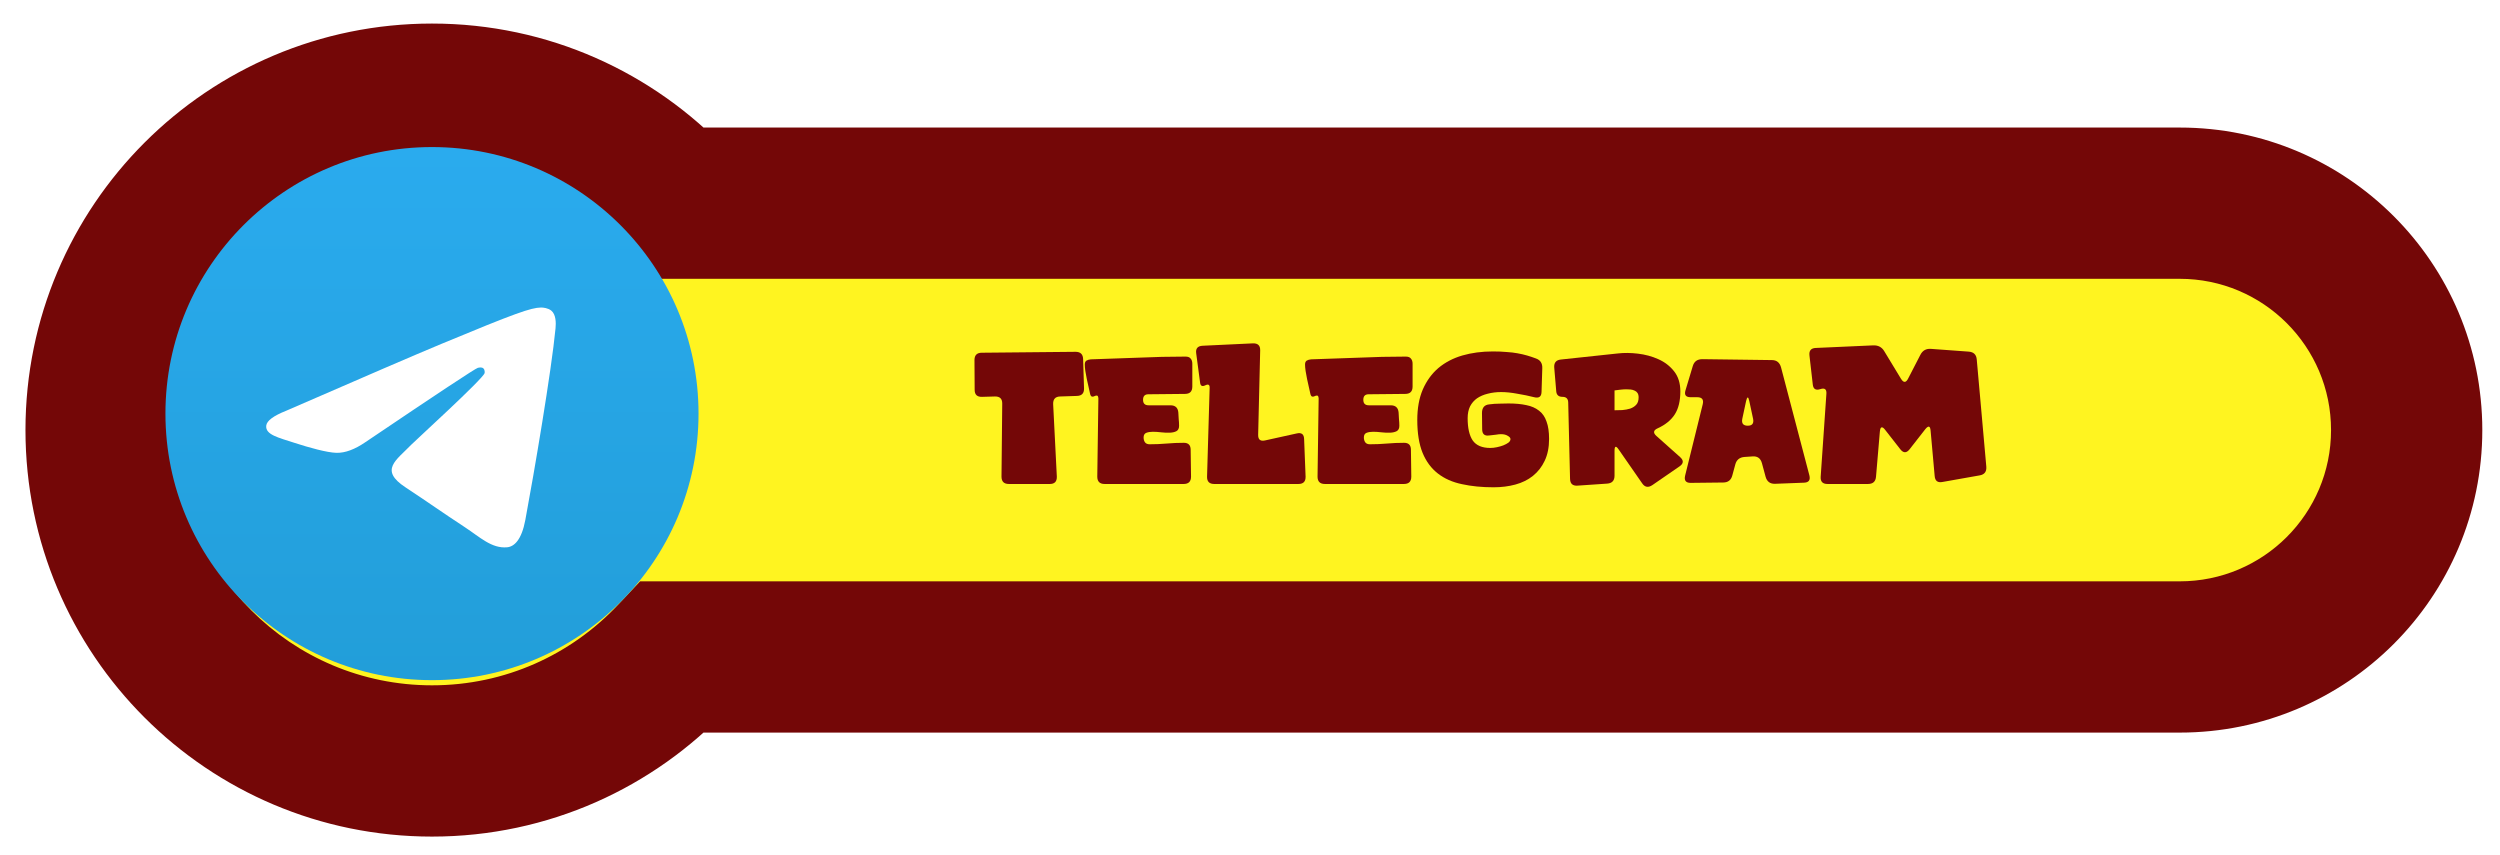
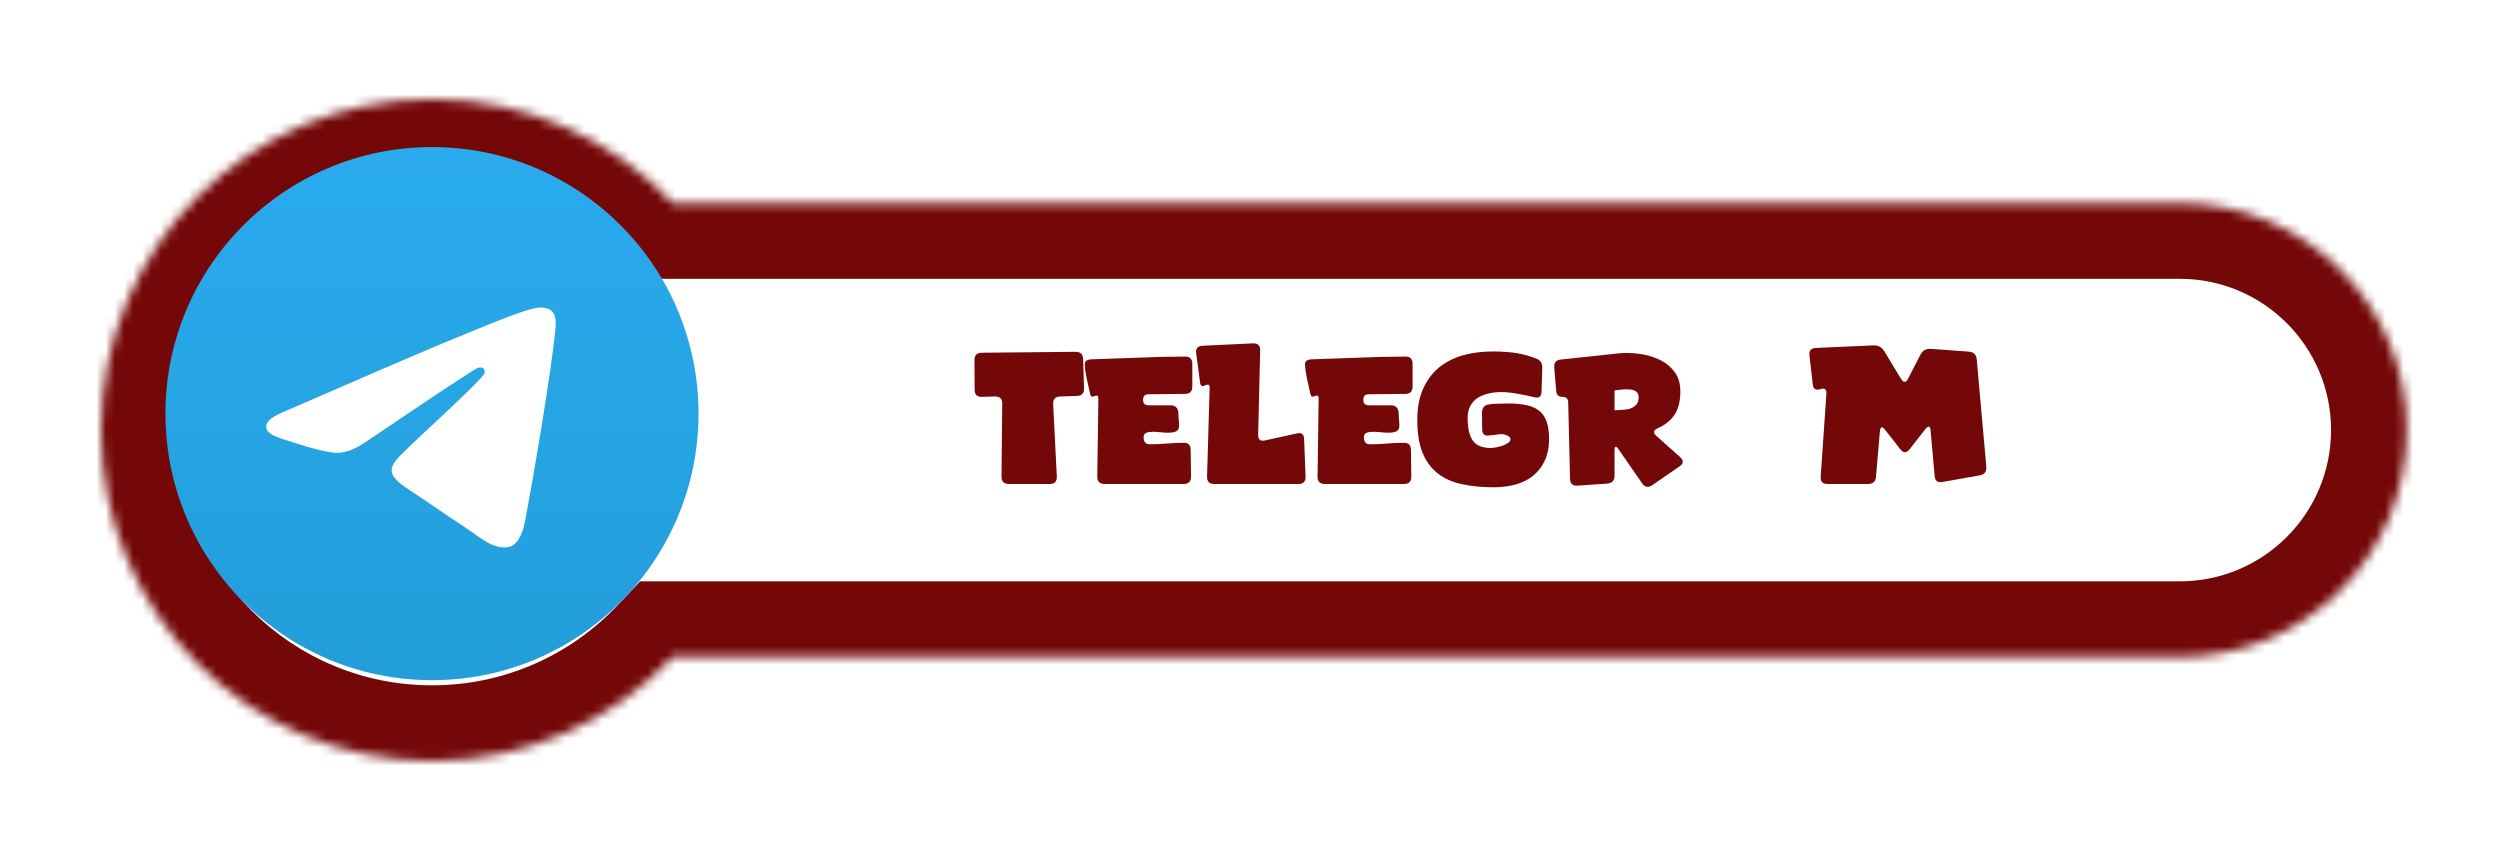
<svg xmlns="http://www.w3.org/2000/svg" fill="none" height="100%" overflow="visible" preserveAspectRatio="none" style="display: block;" viewBox="0 0 272 93" width="100%">
  <g id="Group 1171276183">
    <g filter="url(#filter0_d_0_632)" id="Union">
      <mask fill="black" height="90" id="path-1-outside-1_0_632" maskUnits="userSpaceOnUse" width="269" x="2" y="0">
-         <rect fill="white" height="90" width="269" x="2" />
        <path d="M47 9C57.327 9 66.636 13.349 73.201 20.314H237.161C250.794 20.315 261.847 31.367 261.847 45C261.847 58.633 250.794 69.685 237.161 69.686H73.201C66.636 76.651 57.327 81 47 81C27.118 81 11 64.882 11 45C11 25.118 27.118 9 47 9Z" />
      </mask>
-       <path d="M47 9C57.327 9 66.636 13.349 73.201 20.314H237.161C250.794 20.315 261.847 31.367 261.847 45C261.847 58.633 250.794 69.685 237.161 69.686H73.201C66.636 76.651 57.327 81 47 81C27.118 81 11 64.882 11 45C11 25.118 27.118 9 47 9Z" fill="#FFF420" />
      <path d="M73.201 20.314L67.213 25.958L69.649 28.543H73.201V20.314ZM237.161 20.314L237.161 12.086H237.161V20.314ZM237.161 69.686L237.161 77.914L237.161 77.914L237.161 69.686ZM73.201 69.686V61.457H69.649L67.213 64.042L73.201 69.686ZM47 17.229C54.966 17.229 62.138 20.573 67.213 25.958L79.189 14.671C71.135 6.125 59.687 0.771 47 0.771V17.229ZM73.201 28.543H237.161V12.086H73.201V28.543ZM237.161 28.543C246.25 28.543 253.618 35.911 253.618 45H270.075C270.075 26.822 255.339 12.086 237.161 12.086L237.161 28.543ZM253.618 45C253.618 54.089 246.25 61.457 237.161 61.457L237.161 77.914C255.339 77.914 270.075 63.178 270.075 45H253.618ZM237.161 61.457H73.201V77.914H237.161V61.457ZM67.213 64.042C62.138 69.427 54.966 72.771 47 72.771V89.229C59.687 89.229 71.135 83.875 79.189 75.329L67.213 64.042ZM47 72.771C31.662 72.771 19.229 60.338 19.229 45H2.771C2.771 69.427 22.573 89.229 47 89.229V72.771ZM19.229 45C19.229 29.662 31.662 17.229 47 17.229V0.771C22.573 0.771 2.771 20.573 2.771 45H19.229Z" fill="#740707" mask="url(#path-1-outside-1_0_632)" />
    </g>
    <g id="TELEGRAM">
      <path d="M106.843 43.177C106.31 43.191 106.043 42.937 106.043 42.417L106.023 39.177C106.023 38.644 106.29 38.377 106.823 38.377L117.023 38.277C117.557 38.277 117.83 38.544 117.843 39.077L117.943 42.257C117.957 42.791 117.697 43.064 117.163 43.077L115.343 43.137C114.823 43.151 114.57 43.424 114.583 43.957L114.983 51.857C114.997 52.391 114.743 52.657 114.223 52.657H109.763C109.23 52.657 108.963 52.391 108.963 51.857L109.043 43.897C109.043 43.377 108.777 43.124 108.243 43.137L106.843 43.177Z" fill="#740707" />
      <path d="M120.184 52.657C119.651 52.657 119.384 52.391 119.384 51.857L119.504 43.357C119.504 43.291 119.491 43.224 119.464 43.157C119.451 43.077 119.398 43.037 119.304 43.037C119.238 43.037 119.164 43.057 119.084 43.097C119.018 43.137 118.944 43.157 118.864 43.157C118.784 43.157 118.724 43.124 118.684 43.057C118.644 42.991 118.618 42.924 118.604 42.857C118.564 42.657 118.511 42.417 118.444 42.137C118.378 41.844 118.311 41.544 118.244 41.237C118.191 40.931 118.138 40.637 118.084 40.357C118.044 40.077 118.024 39.844 118.024 39.657C118.024 39.457 118.084 39.317 118.204 39.237C118.338 39.157 118.498 39.111 118.684 39.097C120.404 39.044 122.118 38.984 123.824 38.917C125.544 38.837 127.264 38.797 128.984 38.797C129.251 38.797 129.438 38.871 129.544 39.017C129.664 39.151 129.724 39.337 129.724 39.577V42.057C129.724 42.591 129.458 42.857 128.924 42.857L124.944 42.897C124.558 42.897 124.364 43.097 124.364 43.497C124.364 43.897 124.564 44.097 124.964 44.097H127.344C127.878 44.097 128.164 44.364 128.204 44.897C128.218 45.137 128.231 45.377 128.244 45.617C128.271 45.857 128.284 46.097 128.284 46.337C128.284 46.617 128.184 46.811 127.984 46.917C127.798 47.011 127.564 47.064 127.284 47.077C127.004 47.091 126.691 47.077 126.344 47.037C126.011 46.997 125.704 46.977 125.424 46.977C125.144 46.977 124.904 47.017 124.704 47.097C124.518 47.177 124.424 47.344 124.424 47.597C124.424 47.811 124.478 47.991 124.584 48.137C124.691 48.271 124.858 48.337 125.084 48.337C125.711 48.337 126.331 48.311 126.944 48.257C127.558 48.204 128.178 48.177 128.804 48.177C129.298 48.177 129.544 48.431 129.544 48.937L129.584 51.857C129.584 52.391 129.318 52.657 128.784 52.657H120.184Z" fill="#740707" />
      <path d="M132.108 52.657C131.575 52.657 131.315 52.391 131.328 51.857L131.608 42.237C131.635 41.864 131.481 41.757 131.148 41.917C130.801 42.091 130.608 41.991 130.568 41.617L130.148 38.457C130.068 37.924 130.301 37.644 130.848 37.617L136.328 37.357C136.861 37.344 137.121 37.597 137.108 38.117L136.888 47.297C136.875 47.831 137.128 48.037 137.648 47.917L141.088 47.157C141.608 47.037 141.875 47.244 141.888 47.777L142.048 51.857C142.061 52.391 141.801 52.657 141.268 52.657H132.108Z" fill="#740707" />
      <path d="M144.149 52.657C143.616 52.657 143.349 52.391 143.349 51.857L143.469 43.357C143.469 43.291 143.456 43.224 143.429 43.157C143.416 43.077 143.362 43.037 143.269 43.037C143.202 43.037 143.129 43.057 143.049 43.097C142.982 43.137 142.909 43.157 142.829 43.157C142.749 43.157 142.689 43.124 142.649 43.057C142.609 42.991 142.582 42.924 142.569 42.857C142.529 42.657 142.476 42.417 142.409 42.137C142.342 41.844 142.276 41.544 142.209 41.237C142.156 40.931 142.102 40.637 142.049 40.357C142.009 40.077 141.989 39.844 141.989 39.657C141.989 39.457 142.049 39.317 142.169 39.237C142.302 39.157 142.462 39.111 142.649 39.097C144.369 39.044 146.082 38.984 147.789 38.917C149.509 38.837 151.229 38.797 152.949 38.797C153.216 38.797 153.402 38.871 153.509 39.017C153.629 39.151 153.689 39.337 153.689 39.577V42.057C153.689 42.591 153.422 42.857 152.889 42.857L148.909 42.897C148.522 42.897 148.329 43.097 148.329 43.497C148.329 43.897 148.529 44.097 148.929 44.097H151.309C151.842 44.097 152.129 44.364 152.169 44.897C152.182 45.137 152.196 45.377 152.209 45.617C152.236 45.857 152.249 46.097 152.249 46.337C152.249 46.617 152.149 46.811 151.949 46.917C151.762 47.011 151.529 47.064 151.249 47.077C150.969 47.091 150.656 47.077 150.309 47.037C149.976 46.997 149.669 46.977 149.389 46.977C149.109 46.977 148.869 47.017 148.669 47.097C148.482 47.177 148.389 47.344 148.389 47.597C148.389 47.811 148.442 47.991 148.549 48.137C148.656 48.271 148.822 48.337 149.049 48.337C149.676 48.337 150.296 48.311 150.909 48.257C151.522 48.204 152.142 48.177 152.769 48.177C153.262 48.177 153.509 48.431 153.509 48.937L153.549 51.857C153.549 52.391 153.282 52.657 152.749 52.657H144.149Z" fill="#740707" />
      <path d="M162.04 47.377C161.52 47.457 161.26 47.231 161.26 46.697L161.24 44.937C161.24 44.364 161.5 44.051 162.02 43.997C162.407 43.944 162.787 43.917 163.16 43.917C163.534 43.904 163.854 43.897 164.12 43.897C164.867 43.897 165.514 43.957 166.06 44.077C166.607 44.184 167.067 44.384 167.44 44.677C167.814 44.957 168.087 45.351 168.26 45.857C168.447 46.351 168.54 46.984 168.54 47.757C168.54 48.677 168.38 49.471 168.06 50.137C167.754 50.791 167.327 51.337 166.78 51.777C166.247 52.204 165.614 52.517 164.88 52.717C164.147 52.917 163.354 53.017 162.5 53.017C161.234 53.017 160.087 52.904 159.06 52.677C158.034 52.464 157.16 52.077 156.44 51.517C155.72 50.957 155.167 50.211 154.78 49.277C154.394 48.331 154.2 47.137 154.2 45.697C154.2 44.417 154.4 43.311 154.8 42.377C155.214 41.431 155.78 40.651 156.5 40.037C157.234 39.424 158.1 38.971 159.1 38.677C160.114 38.384 161.22 38.237 162.42 38.237C162.967 38.237 163.46 38.257 163.9 38.297C164.34 38.324 164.74 38.371 165.1 38.437C165.474 38.504 165.82 38.584 166.14 38.677C166.46 38.771 166.78 38.877 167.1 38.997C167.594 39.171 167.827 39.531 167.8 40.077L167.72 42.637C167.707 43.157 167.44 43.351 166.92 43.217C166.347 43.071 165.734 42.944 165.08 42.837C164.44 42.717 163.854 42.657 163.32 42.657C162.8 42.657 162.314 42.717 161.86 42.837C161.42 42.944 161.034 43.111 160.7 43.337C160.38 43.564 160.127 43.857 159.94 44.217C159.767 44.577 159.68 45.004 159.68 45.497C159.68 46.577 159.867 47.391 160.24 47.937C160.627 48.471 161.26 48.737 162.14 48.737C162.367 48.737 162.607 48.711 162.86 48.657C163.114 48.604 163.347 48.537 163.56 48.457C163.787 48.364 163.974 48.264 164.12 48.157C164.267 48.037 164.34 47.911 164.34 47.777C164.34 47.644 164.24 47.524 164.04 47.417C163.854 47.297 163.607 47.237 163.3 47.237C163.167 47.237 162.98 47.257 162.74 47.297C162.514 47.324 162.28 47.351 162.04 47.377Z" fill="#740707" />
-       <path d="M175.661 44.637C175.928 44.637 176.208 44.631 176.501 44.617C176.808 44.591 177.095 44.537 177.361 44.457C177.628 44.364 177.848 44.224 178.021 44.037C178.195 43.851 178.281 43.584 178.281 43.237C178.281 43.037 178.241 42.877 178.161 42.757C178.081 42.637 177.975 42.551 177.841 42.497C177.708 42.431 177.561 42.391 177.401 42.377C177.255 42.364 177.101 42.357 176.941 42.357C176.728 42.357 176.515 42.371 176.301 42.397C176.088 42.424 175.875 42.451 175.661 42.477V44.637ZM170.621 43.777C170.608 43.377 170.401 43.177 170.001 43.177C169.588 43.177 169.361 42.984 169.321 42.597L169.101 39.997C169.061 39.464 169.301 39.171 169.821 39.117L176.001 38.457C176.681 38.377 177.415 38.384 178.201 38.477C179.001 38.571 179.741 38.771 180.421 39.077C181.115 39.384 181.688 39.824 182.141 40.397C182.595 40.971 182.821 41.697 182.821 42.577C182.821 43.617 182.621 44.451 182.221 45.077C181.821 45.704 181.201 46.211 180.361 46.597C179.881 46.811 179.835 47.091 180.221 47.437L182.801 49.737C183.201 50.097 183.181 50.431 182.741 50.737L179.781 52.777C179.328 53.084 178.955 53.017 178.661 52.577L176.121 48.917C175.815 48.464 175.661 48.511 175.661 49.057V51.757C175.661 52.291 175.395 52.577 174.861 52.617L171.641 52.837C171.108 52.877 170.835 52.631 170.821 52.097L170.621 43.777Z" fill="#740707" />
-       <path d="M190.159 46.317C190.639 46.317 190.832 46.071 190.739 45.577L190.319 43.617C190.212 43.124 190.099 43.124 189.979 43.617L189.559 45.577C189.466 46.071 189.666 46.317 190.159 46.317ZM185.259 43.977C185.379 43.471 185.179 43.217 184.659 43.217H183.939C183.419 43.217 183.232 42.971 183.379 42.477L184.179 39.817C184.326 39.324 184.672 39.077 185.219 39.077L192.779 39.177C193.299 39.177 193.632 39.444 193.779 39.977L196.859 51.717C196.992 52.237 196.792 52.504 196.259 52.517L193.119 52.637C192.586 52.651 192.246 52.397 192.099 51.877L191.699 50.397C191.552 49.864 191.212 49.617 190.679 49.657L189.799 49.717C189.266 49.757 188.932 50.031 188.799 50.537L188.479 51.717C188.346 52.237 188.012 52.497 187.479 52.497L183.939 52.537C183.419 52.537 183.219 52.277 183.339 51.757L185.259 43.977Z" fill="#740707" />
+       <path d="M175.661 44.637C176.808 44.591 177.095 44.537 177.361 44.457C177.628 44.364 177.848 44.224 178.021 44.037C178.195 43.851 178.281 43.584 178.281 43.237C178.281 43.037 178.241 42.877 178.161 42.757C178.081 42.637 177.975 42.551 177.841 42.497C177.708 42.431 177.561 42.391 177.401 42.377C177.255 42.364 177.101 42.357 176.941 42.357C176.728 42.357 176.515 42.371 176.301 42.397C176.088 42.424 175.875 42.451 175.661 42.477V44.637ZM170.621 43.777C170.608 43.377 170.401 43.177 170.001 43.177C169.588 43.177 169.361 42.984 169.321 42.597L169.101 39.997C169.061 39.464 169.301 39.171 169.821 39.117L176.001 38.457C176.681 38.377 177.415 38.384 178.201 38.477C179.001 38.571 179.741 38.771 180.421 39.077C181.115 39.384 181.688 39.824 182.141 40.397C182.595 40.971 182.821 41.697 182.821 42.577C182.821 43.617 182.621 44.451 182.221 45.077C181.821 45.704 181.201 46.211 180.361 46.597C179.881 46.811 179.835 47.091 180.221 47.437L182.801 49.737C183.201 50.097 183.181 50.431 182.741 50.737L179.781 52.777C179.328 53.084 178.955 53.017 178.661 52.577L176.121 48.917C175.815 48.464 175.661 48.511 175.661 49.057V51.757C175.661 52.291 175.395 52.577 174.861 52.617L171.641 52.837C171.108 52.877 170.835 52.631 170.821 52.097L170.621 43.777Z" fill="#740707" />
      <path d="M205.111 46.777C204.951 46.564 204.817 46.471 204.711 46.497C204.617 46.524 204.557 46.671 204.531 46.937L204.111 51.857C204.071 52.391 203.777 52.657 203.231 52.657H198.831C198.297 52.657 198.051 52.391 198.091 51.857L198.711 42.857C198.751 42.351 198.531 42.177 198.051 42.337C197.557 42.497 197.284 42.331 197.231 41.837L196.871 38.697C196.804 38.151 197.037 37.871 197.571 37.857L203.791 37.577C204.337 37.551 204.744 37.764 205.011 38.217L206.831 41.217C207.111 41.671 207.371 41.657 207.611 41.177L208.931 38.617C209.171 38.137 209.557 37.917 210.091 37.957L214.191 38.257C214.737 38.297 215.031 38.584 215.071 39.117L216.111 50.777C216.151 51.311 215.917 51.624 215.411 51.717L211.351 52.437C210.817 52.544 210.531 52.324 210.491 51.777L210.051 46.877C210.011 46.331 209.817 46.271 209.471 46.697L207.751 48.897C207.417 49.311 207.084 49.304 206.751 48.877L205.111 46.777Z" fill="#740707" />
    </g>
    <g clip-path="url(#clip0_0_632)" id="fi_5968804">
      <g id="Artboard">
        <path d="M47 74C63.016 74 76 61.016 76 45C76 28.984 63.016 16 47 16C30.984 16 18 28.984 18 45C18 61.016 30.984 74 47 74Z" fill="url(#paint0_linear_0_632)" id="Oval" />
        <path clip-rule="evenodd" d="M31.127 44.694C39.581 41.011 45.218 38.583 48.039 37.409C56.093 34.06 57.766 33.478 58.857 33.459C59.097 33.454 59.633 33.514 59.98 33.796C60.496 34.214 60.499 35.122 60.442 35.723C60.005 40.308 58.117 51.436 57.156 56.572C56.749 58.745 55.949 59.474 55.174 59.545C53.49 59.7 52.211 58.432 50.58 57.363C48.028 55.69 46.586 54.648 44.108 53.016C41.245 51.129 43.101 50.092 44.733 48.397C45.16 47.954 52.58 41.205 52.724 40.592C52.742 40.516 52.758 40.23 52.589 40.08C52.419 39.929 52.169 39.98 51.988 40.021C51.732 40.08 47.655 42.775 39.756 48.107C38.599 48.901 37.55 49.288 36.611 49.268C35.576 49.246 33.584 48.683 32.103 48.202C30.287 47.611 28.844 47.299 28.969 46.296C29.035 45.774 29.754 45.24 31.127 44.694Z" fill="white" fill-rule="evenodd" id="Path-3" />
      </g>
    </g>
  </g>
  <defs>
    <filter color-interpolation-filters="sRGB" filterUnits="userSpaceOnUse" height="92.042" id="filter0_d_0_632" width="270.889" x="0.979" y="0.771">
      <feFlood flood-opacity="0" result="BackgroundImageFix" />
      <feColorMatrix in="SourceAlpha" result="hardAlpha" type="matrix" values="0 0 0 0 0 0 0 0 0 0 0 0 0 0 0 0 0 0 127 0" />
      <feOffset dy="1.792" />
      <feGaussianBlur stdDeviation="0.896" />
      <feComposite in2="hardAlpha" operator="out" />
      <feColorMatrix type="matrix" values="0 0 0 0 0 0 0 0 0 0 0 0 0 0 0 0 0 0 0.25 0" />
      <feBlend in2="BackgroundImageFix" mode="normal" result="effect1_dropShadow_0_632" />
      <feBlend in="SourceGraphic" in2="effect1_dropShadow_0_632" mode="normal" result="shape" />
    </filter>
    <linearGradient gradientUnits="userSpaceOnUse" id="paint0_linear_0_632" x1="47" x2="47" y1="16" y2="73.547">
      <stop stop-color="#2AABEE" />
      <stop offset="1" stop-color="#229ED9" />
    </linearGradient>
    <clipPath id="clip0_0_632">
      <rect fill="white" height="58" transform="translate(18 16)" width="58" />
    </clipPath>
  </defs>
</svg>